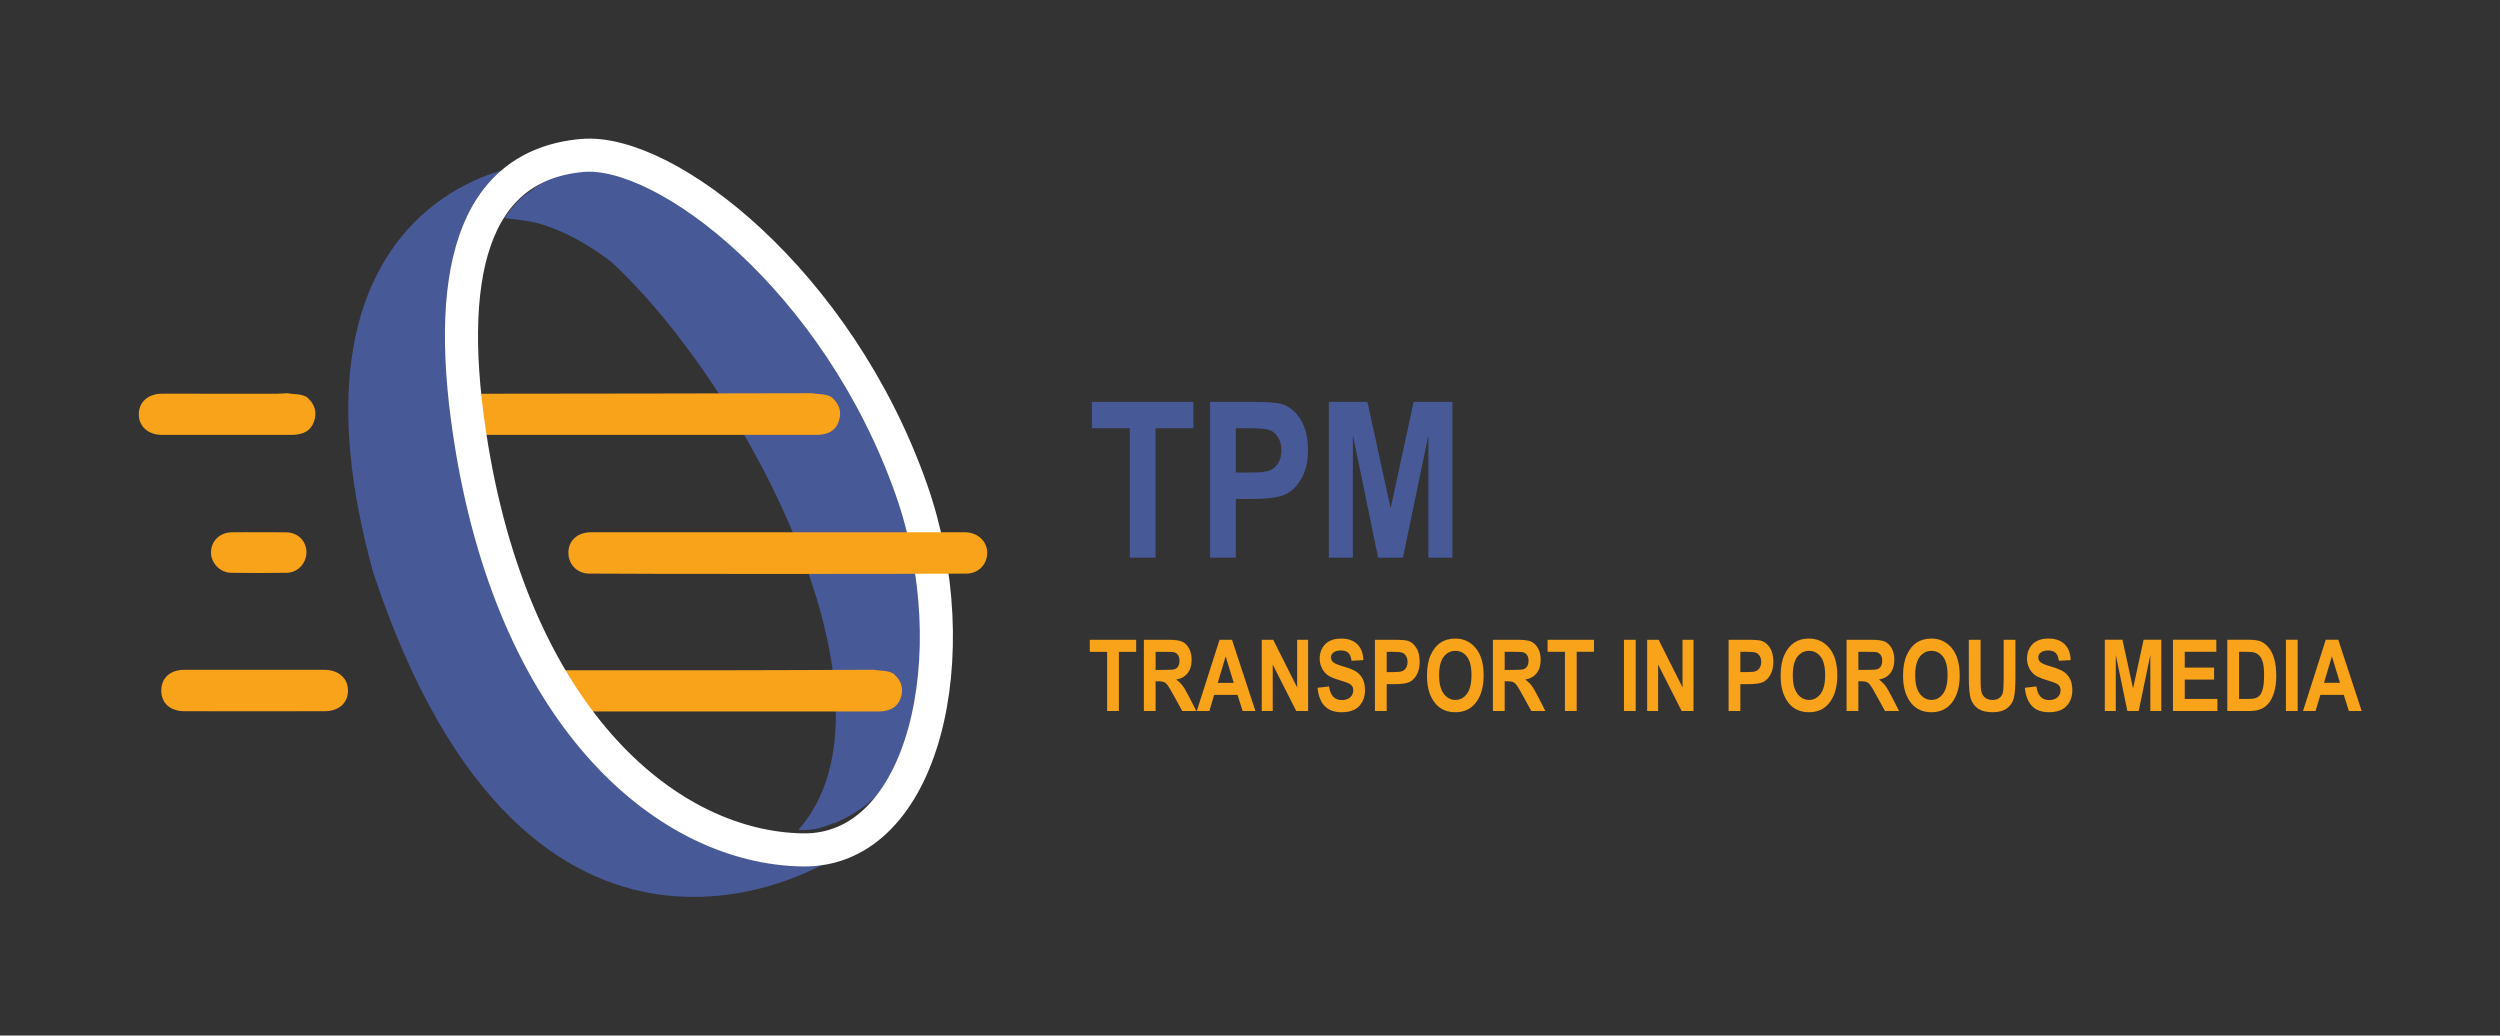
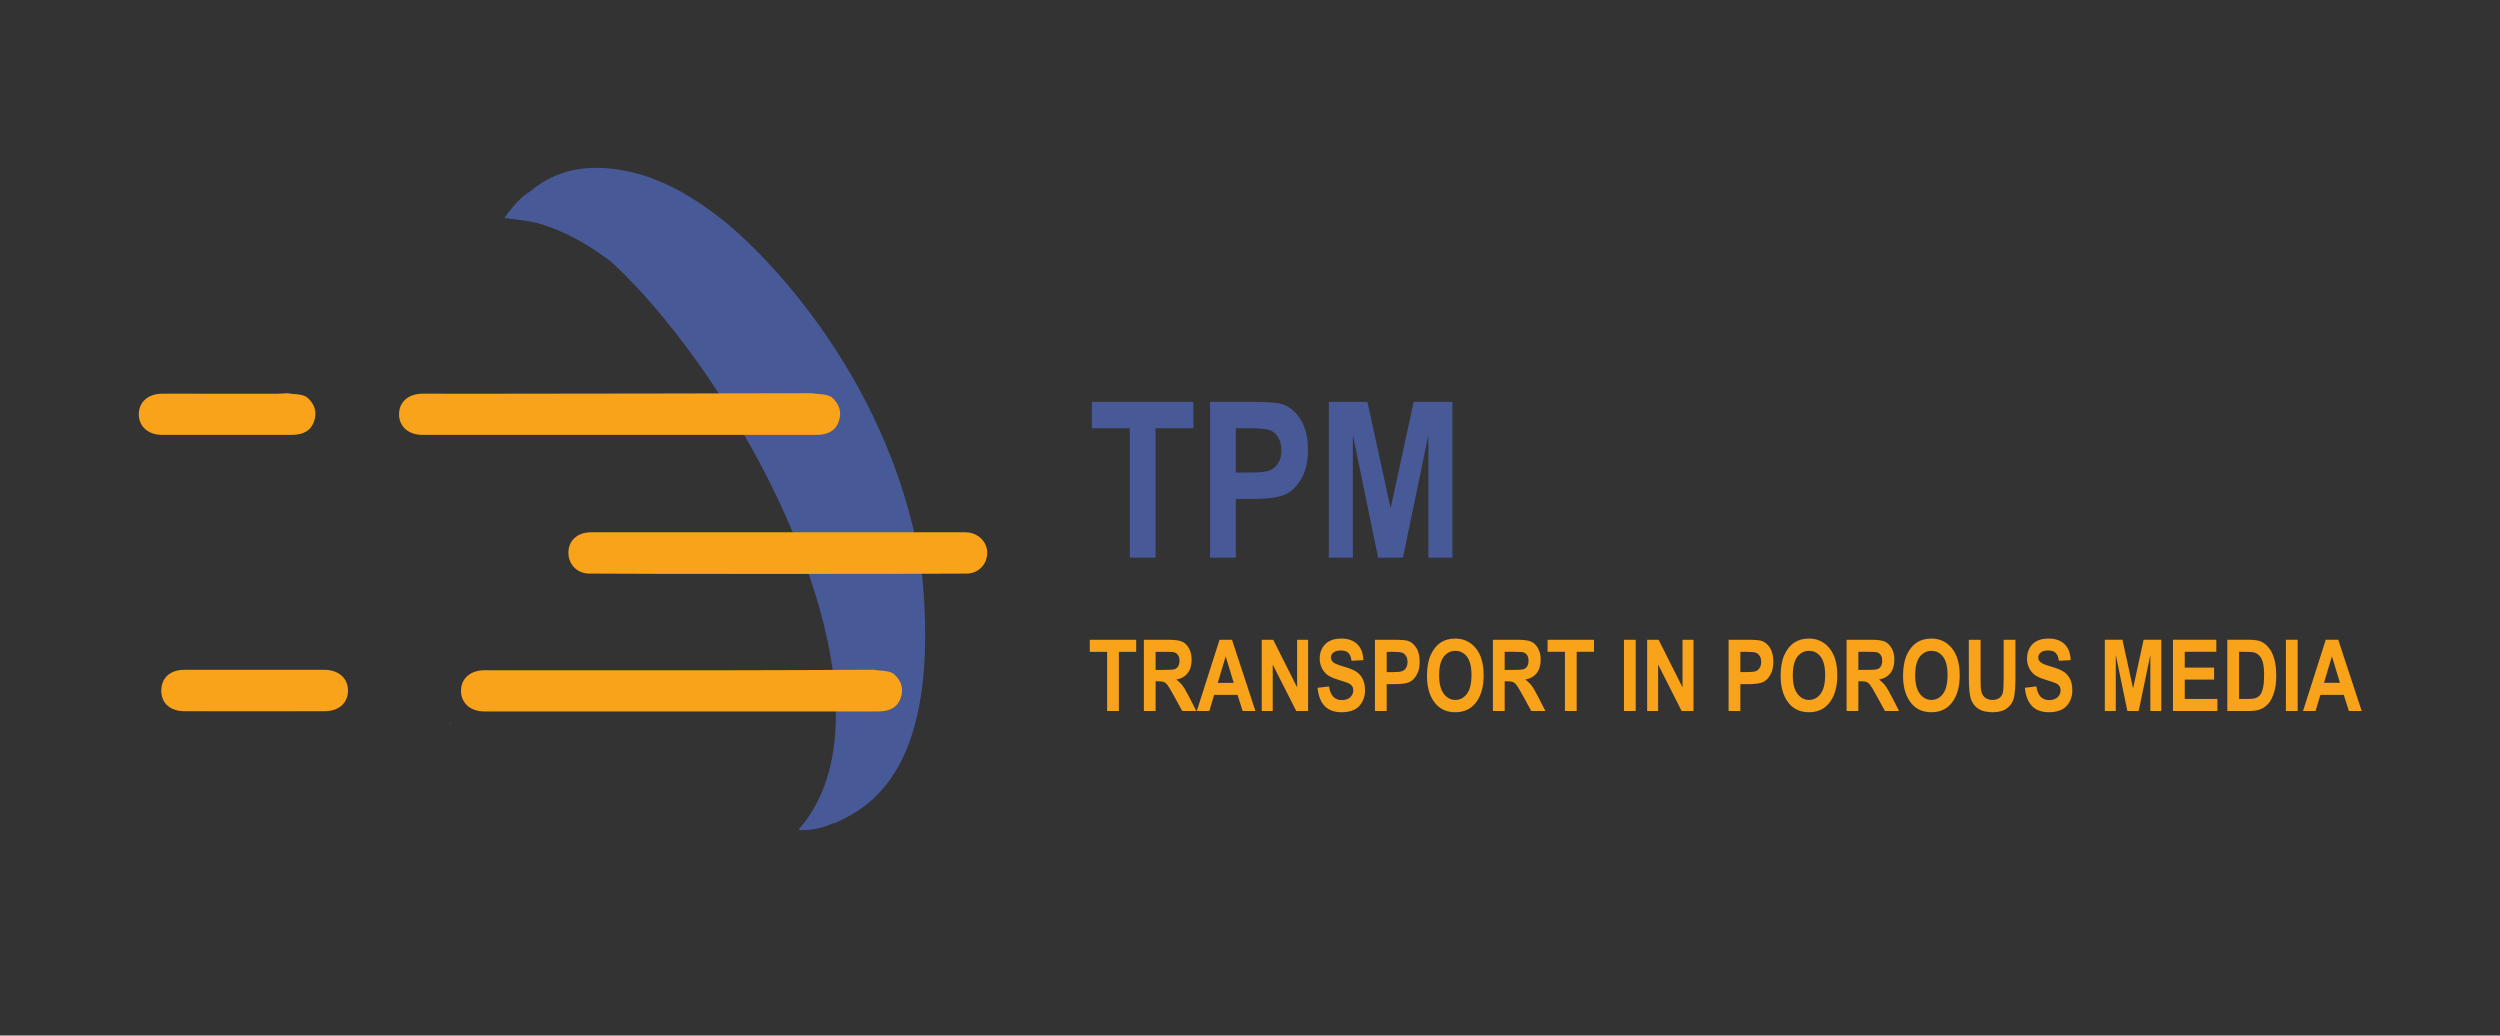
<svg xmlns="http://www.w3.org/2000/svg" version="1.1" viewBox="0 0 450 186.39">
  <rect x="0" y="0" width="450" height="186.39" fill="#333333" stroke="none" />
  <defs>
    <clipPath id="i">
      <path transform="translate(-266.16 -177.45)" d="m0 0h595.28v419.53h-595.28z" />
    </clipPath>
    <clipPath id="b">
      <path transform="translate(-273.23 -207.05)" d="m0 0h595.28v419.53h-595.28z" />
    </clipPath>
    <clipPath id="a">
      <path transform="translate(-209.54 -233.35)" d="m0 0h595.28v419.53h-595.28z" />
    </clipPath>
    <clipPath id="m">
      <path transform="translate(-152.85 -277.95)" d="m0 0h595.28v419.53h-595.28z" />
    </clipPath>
    <clipPath id="l">
      <path transform="translate(-136.89 -174.96)" d="m0 0h595.28v419.53h-595.28z" />
    </clipPath>
    <clipPath id="k">
      <path transform="translate(-99.282 -177.4)" d="m0 0h595.28v419.53h-595.28z" />
    </clipPath>
    <clipPath id="j">
      <path transform="translate(-109.39 -238.07)" d="m0 0h595.28v419.53h-595.28z" />
    </clipPath>
    <clipPath id="h">
      <path transform="translate(-100.21 -211.95)" d="m0 0h595.28v419.53h-595.28z" />
    </clipPath>
    <clipPath id="g">
      <path transform="translate(-222.63 -184.68)" d="m0 0h595.28v419.53h-595.28z" />
    </clipPath>
    <clipPath id="f">
      <path transform="translate(-210.67 -238.07)" d="m0 0h595.28v419.53h-595.28z" />
    </clipPath>
    <clipPath id="e">
-       <path transform="translate(-147.35 -281.87)" d="m0 0h595.28v419.53h-595.28z" />
-     </clipPath>
+       </clipPath>
    <clipPath id="d">
-       <path transform="translate(-205.14 -150.64)" d="m0 0h595.28v419.53h-595.28z" />
-     </clipPath>
+       </clipPath>
    <clipPath id="c">
      <path transform="translate(-174.85 -211.96)" d="m0 0h595.28v419.53h-595.28z" />
    </clipPath>
  </defs>
  <g transform="translate(-77.971 -97.206)">
    <path transform="matrix(.933 0 0 -.933 279.37 225.19)" d="m0 0v11.419h3.337v2.325h-8.953v-2.325h3.347v-11.419zm7.087 0v5.738h0.469c0.525 0 0.906-0.052 1.144-0.155 0.237-0.103 0.462-0.291 0.675-0.563 0.212-0.272 0.615-0.948 1.208-2.029l1.646-2.991h2.715l-1.369 2.681c-0.55 1.075-0.984 1.82-1.303 2.236s-0.722 0.799-1.209 1.149c0.949 0.168 1.682 0.581 2.198 1.237s0.773 1.522 0.773 2.597c0 0.85-0.168 1.58-0.506 2.189-0.337 0.609-0.769 1.037-1.294 1.284s-1.4 0.371-2.625 0.371h-4.79v-13.744zm0 11.419h1.782c1.018 0 1.634-0.035 1.847-0.103 0.3-0.1 0.537-0.283 0.712-0.549s0.263-0.617 0.263-1.055c0-0.456-0.088-0.821-0.263-1.096s-0.403-0.458-0.684-0.549c-0.282-0.09-0.938-0.136-1.969-0.136h-1.688zm14.739 2.325h-2.409l-4.389-13.744h2.419l0.932 3.113h4.511l0.987-3.113h2.467zm-2.751-8.307 1.527 5.101 1.556-5.101zm10.606-5.437v8.962l4.538-8.962h2.287v13.744h-2.119v-9.178l-4.612 9.178h-2.213v-13.744zm13.256-0.234c1.563 0 2.711 0.406 3.446 1.218 0.734 0.812 1.101 1.815 1.101 3.009 0 0.825-0.134 1.526-0.403 2.104-0.268 0.578-0.657 1.05-1.166 1.415-0.509 0.366-1.335 0.715-2.479 1.046-1.081 0.306-1.772 0.587-2.073 0.843-0.3 0.255-0.451 0.57-0.451 0.944 0 0.38 0.166 0.698 0.497 0.953 0.332 0.256 0.803 0.383 1.416 0.383 0.612 0 1.084-0.147 1.416-0.44 0.331-0.294 0.546-0.81 0.646-1.547l2.279 0.122c-0.044 1.337-0.438 2.365-1.182 3.084s-1.778 1.078-3.103 1.078c-0.881 0-1.622-0.153-2.222-0.459s-1.07-0.759-1.411-1.358c-0.34-0.6-0.511-1.274-0.511-2.024 0-0.643 0.133-1.244 0.399-1.803 0.265-0.559 0.623-1.01 1.073-1.353 0.45-0.344 1.16-0.662 2.128-0.955 1.082-0.331 1.763-0.567 2.044-0.707 0.281-0.141 0.491-0.32 0.628-0.539 0.138-0.219 0.207-0.484 0.207-0.796 0-0.532-0.197-0.977-0.591-1.336s-0.934-0.539-1.622-0.539c-1.387 0-2.206 0.878-2.456 2.635l-2.222-0.263c0.312-3.144 1.85-4.715 4.612-4.715m8.729 0.234v5.184h1.49c1.375 0 2.344 0.136 2.906 0.408 0.563 0.272 1.032 0.744 1.407 1.416s0.562 1.505 0.562 2.498c0 1.094-0.217 1.988-0.651 2.682-0.435 0.693-0.986 1.146-1.655 1.359-0.419 0.131-1.309 0.197-2.672 0.197h-3.656v-13.744zm1.108 11.419c0.953 0 1.576-0.054 1.87-0.16 0.295-0.107 0.542-0.316 0.743-0.63 0.2-0.313 0.3-0.698 0.3-1.156 0-0.451-0.097-0.831-0.291-1.141-0.194-0.311-0.443-0.525-0.747-0.644s-0.879-0.179-1.724-0.179h-1.259v3.91zm8.276-9.957c0.944-1.131 2.231-1.696 3.862-1.696 1.619 0 2.9 0.571 3.844 1.715 1.075 1.294 1.613 3.091 1.613 5.391 0 2.275-0.508 4.028-1.524 5.259s-2.329 1.847-3.942 1.847c-1.113 0-2.059-0.259-2.841-0.778-0.781-0.519-1.414-1.308-1.898-2.367-0.484-1.06-0.727-2.408-0.727-4.045 0-2.257 0.538-4.032 1.613-5.326m1.604 8.991c0.582 0.769 1.337 1.153 2.263 1.153s1.676-0.381 2.249-1.144c0.573-0.762 0.859-1.94 0.859-3.534 0-1.625-0.294-2.83-0.883-3.614-0.588-0.784-1.33-1.176-2.225-1.176-0.889 0-1.634 0.395-2.235 1.185-0.6 0.791-0.901 1.977-0.901 3.558 0 1.613 0.291 2.803 0.873 3.572m11.774-10.453v5.738h0.469c0.525 0 0.906-0.052 1.144-0.155 0.237-0.103 0.462-0.291 0.675-0.563 0.212-0.272 0.614-0.948 1.207-2.029l1.647-2.991h2.714l-1.368 2.681c-0.55 1.075-0.985 1.82-1.304 2.236-0.318 0.416-0.721 0.799-1.209 1.149 0.95 0.168 1.683 0.581 2.198 1.237 0.516 0.656 0.774 1.522 0.774 2.597 0 0.85-0.169 1.58-0.506 2.189-0.338 0.609-0.769 1.037-1.294 1.284s-1.4 0.371-2.625 0.371h-4.791v-13.744zm0 11.419h1.781c1.019 0 1.635-0.035 1.847-0.103 0.3-0.1 0.538-0.283 0.713-0.549s0.262-0.617 0.262-1.055c0-0.456-0.087-0.821-0.262-1.096s-0.403-0.458-0.685-0.549c-0.281-0.09-0.937-0.136-1.968-0.136h-1.688zm13.894-11.419v11.419h3.337v2.325h-8.953v-2.325h3.347v-11.419zm11.39 13.744h-2.269v-13.744h2.269zm4.322-13.744v8.962l4.538-8.962h2.287v13.744h-2.118v-9.178l-4.613 9.178h-2.213v-13.744zm15.863 0v5.184h1.49c1.375 0 2.344 0.136 2.907 0.408 0.562 0.272 1.031 0.744 1.406 1.416s0.562 1.505 0.562 2.498c0 1.094-0.217 1.988-0.651 2.682-0.435 0.693-0.986 1.146-1.655 1.359-0.419 0.131-1.309 0.197-2.672 0.197h-3.656v-13.744zm1.109 11.419c0.952 0 1.575-0.054 1.869-0.16 0.295-0.107 0.542-0.316 0.743-0.63 0.2-0.313 0.301-0.698 0.301-1.156 0-0.451-0.098-0.831-0.292-1.141-0.194-0.311-0.443-0.525-0.747-0.644s-0.878-0.179-1.724-0.179h-1.259v3.91zm8.275-9.957c0.944-1.131 2.231-1.696 3.863-1.696 1.618 0 2.9 0.571 3.843 1.715 1.075 1.294 1.613 3.091 1.613 5.391 0 2.275-0.508 4.028-1.524 5.259-1.015 1.231-2.329 1.847-3.942 1.847-1.112 0-2.059-0.259-2.84-0.778-0.782-0.519-1.415-1.308-1.899-2.367-0.484-1.06-0.726-2.408-0.726-4.045 0-2.257 0.537-4.032 1.612-5.326m1.605 8.991c0.582 0.769 1.336 1.153 2.262 1.153 0.927 0 1.676-0.381 2.249-1.144 0.573-0.762 0.859-1.94 0.859-3.534 0-1.625-0.294-2.83-0.882-3.614-0.589-0.784-1.331-1.176-2.226-1.176-0.889 0-1.633 0.395-2.234 1.185-0.601 0.791-0.902 1.977-0.902 3.558 0 1.613 0.291 2.803 0.874 3.572m11.773-10.453v5.738h0.469c0.525 0 0.906-0.052 1.144-0.155 0.237-0.103 0.462-0.291 0.675-0.563 0.212-0.272 0.615-0.948 1.207-2.029l1.647-2.991h2.714l-1.368 2.681c-0.55 1.075-0.985 1.82-1.303 2.236-0.319 0.416-0.722 0.799-1.21 1.149 0.95 0.168 1.683 0.581 2.199 1.237 0.515 0.656 0.773 1.522 0.773 2.597 0 0.85-0.169 1.58-0.506 2.189-0.338 0.609-0.769 1.037-1.294 1.284s-1.4 0.371-2.625 0.371h-4.791v-13.744zm0 11.419h1.781c1.019 0 1.635-0.035 1.847-0.103 0.3-0.1 0.538-0.283 0.713-0.549s0.262-0.617 0.262-1.055c0-0.456-0.087-0.821-0.262-1.096s-0.403-0.458-0.685-0.549c-0.281-0.09-0.937-0.136-1.968-0.136h-1.688zm10.238-9.957c0.943-1.131 2.231-1.696 3.862-1.696 1.619 0 2.9 0.571 3.844 1.715 1.075 1.294 1.612 3.091 1.612 5.391 0 2.275-0.507 4.028-1.523 5.259s-2.33 1.847-3.942 1.847c-1.113 0-2.06-0.259-2.841-0.778s-1.414-1.308-1.898-2.367c-0.485-1.06-0.727-2.408-0.727-4.045 0-2.257 0.538-4.032 1.613-5.326m1.604 8.991c0.582 0.769 1.336 1.153 2.263 1.153 0.926 0 1.676-0.381 2.249-1.144 0.572-0.762 0.859-1.94 0.859-3.534 0-1.625-0.295-2.83-0.883-3.614s-1.33-1.176-2.225-1.176c-0.889 0-1.634 0.395-2.235 1.185-0.601 0.791-0.901 1.977-0.901 3.558 0 1.613 0.291 2.803 0.873 3.572m9.477-4.04c0-2.057 0.148-3.468 0.445-4.233 0.297-0.766 0.775-1.36 1.435-1.782 0.659-0.421 1.576-0.632 2.751-0.632 1.131 0 2.042 0.254 2.733 0.764 0.691 0.509 1.134 1.175 1.331 1.997 0.197 0.821 0.296 2.154 0.296 3.998v7.219h-2.269v-7.603c0-1.369-0.061-2.261-0.183-2.677-0.123-0.416-0.35-0.741-0.682-0.975s-0.761-0.351-1.287-0.351c-0.62 0-1.119 0.165-1.498 0.496-0.379 0.332-0.619 0.8-0.719 1.407-0.056 0.35-0.084 1.103-0.084 2.259v7.444h-2.269zm15.422-6.647c1.562 0 2.711 0.406 3.445 1.218s1.102 1.815 1.102 3.009c0 0.825-0.135 1.526-0.403 2.104-0.269 0.578-0.658 1.05-1.167 1.415-0.509 0.366-1.335 0.715-2.479 1.046-1.081 0.306-1.772 0.587-2.072 0.843-0.301 0.255-0.451 0.57-0.451 0.944 0 0.38 0.165 0.698 0.497 0.953 0.331 0.256 0.803 0.383 1.415 0.383 0.613 0 1.085-0.147 1.416-0.44 0.331-0.294 0.547-0.81 0.647-1.547l2.278 0.122c-0.044 1.337-0.438 2.365-1.181 3.084-0.744 0.719-1.779 1.078-3.103 1.078-0.882 0-1.622-0.153-2.222-0.459s-1.071-0.759-1.411-1.358c-0.341-0.6-0.511-1.274-0.511-2.024 0-0.643 0.132-1.244 0.398-1.803s0.624-1.01 1.074-1.353c0.45-0.344 1.159-0.662 2.128-0.955 1.081-0.331 1.762-0.567 2.044-0.707 0.281-0.141 0.49-0.32 0.628-0.539 0.137-0.219 0.206-0.484 0.206-0.796 0-0.532-0.197-0.977-0.591-1.336-0.393-0.359-0.934-0.539-1.622-0.539-1.387 0-2.206 0.878-2.456 2.635l-2.222-0.263c0.313-3.144 1.85-4.715 4.613-4.715m12.928 0.234v10.828l2.23-10.828h2.189l2.246 10.828v-10.828h2.119v13.744h-3.418l-2.033-9.385-2.049 9.385h-3.403v-13.744zm19.603 0v2.325h-6.3v3.731h5.662v2.316h-5.662v3.047h6.094v2.325h-8.363v-13.744zm1.912 0h4.271c0.918 0 1.669 0.13 2.253 0.389 0.583 0.259 1.081 0.645 1.493 1.158 0.412 0.512 0.753 1.208 1.021 2.086 0.269 0.878 0.403 1.911 0.403 3.098 0 1.319-0.128 2.422-0.384 3.31-0.256 0.887-0.609 1.609-1.058 2.165-0.45 0.556-0.942 0.952-1.475 1.186-0.534 0.235-1.326 0.352-2.374 0.352h-4.15zm3.3 11.419c0.913 0 1.529-0.041 1.847-0.122 0.425-0.106 0.786-0.328 1.083-0.665s0.516-0.799 0.656-1.386c0.141-0.587 0.211-1.389 0.211-2.407 0-0.98-0.069-1.77-0.206-2.369-0.137-0.6-0.311-1.038-0.52-1.316-0.21-0.278-0.478-0.486-0.806-0.623-0.329-0.137-0.858-0.206-1.59-0.206h-1.706v9.094zm10.275 2.325h-2.269v-13.744h2.269zm7.83 0h-2.41l-4.388-13.744h2.418l0.932 3.113h4.512l0.987-3.113h2.466zm-2.752-8.307 1.527 5.101 1.556-5.101z" clip-path="url(#i)" fill="#f8a319" />
    <path transform="matrix(.933 0 0 -.933 285.97 197.59)" d="m0 0v24.979h7.301v5.085h-19.585v-5.085h7.321v-24.979zm15.483 0v11.341h3.261c3.008 0 5.127 0.297 6.358 0.892 1.23 0.595 2.255 1.627 3.076 3.097 0.82 1.469 1.23 3.291 1.23 5.465 0 2.392-0.475 4.348-1.425 5.865-0.95 1.518-2.157 2.509-3.62 2.974-0.916 0.287-2.864 0.43-5.844 0.43h-7.998v-30.064zm2.426 24.979c2.083 0 3.446-0.117 4.09-0.35 0.645-0.233 1.186-0.692 1.624-1.377 0.439-0.686 0.658-1.528 0.658-2.529 0-0.987-0.212-1.819-0.637-2.498-0.425-0.678-0.97-1.147-1.634-1.408-0.665-0.26-1.922-0.39-3.772-0.39h-2.755v8.552zm20.154-24.979v23.687l4.877-23.687h4.789l4.915 23.687v-23.687h4.634v30.064h-7.478l-4.447-20.528-4.482 20.528h-7.443v-30.064z" clip-path="url(#b)" fill="#485998" />
    <path transform="matrix(.933 0 0 -.933 226.57 173.05)" d="m-43.544 48.904c-4.791 0.132-9.256-1.108-13.152-4.308-0.137-0.1-0.276-0.199-0.413-0.299-1.968-1.243-3.374-3.007-4.865-5.066 2.658-0.354 5.094-0.524 7.431-1.282 4.847-1.57 9.152-4.104 13.184-7.163 26.359-24.357 57.789-85.076 36.121-109.6 2.241-0.175 4.613 0.277 6.888 1.399-0.077-0.082-0.144-0.175-0.222-0.256 7.143 3.143 20.954 10.524 17.144 48.622-6.191 40.241-34.441 64.682-37.485 67.145-6.654 5.383-13.816 9.753-22.558 10.671-0.697 0.073-1.389 0.119-2.073 0.138z" clip-path="url(#a)" fill="#485998" />
    <path transform="matrix(.933 0 0 -.933 173.7 131.47)" d="m0 0c-0.137-0.1-0.274-0.199-0.411-0.299 0.137 0.1 0.274 0.199 0.411 0.299" clip-path="url(#m)" fill="#647ab1 icc-color(Apple-RGB, 0.32, 0.4, 0.64)" />
    <path transform="matrix(.933 0 0 -.933 158.82 227.52)" d="m0 0 0.349 0.349c-0.013-0.219-0.129-0.336-0.349-0.349" clip-path="url(#l)" fill="#485998" />
    <path transform="matrix(.933 0 0 -.933 123.74 225.23)" d="m0 0c-4.473 0-8.946-0.011-13.419 4e-3 -2.83 9e-3 -4.55 1.566-4.522 4.042 0.028 2.406 1.727 3.944 4.461 3.949 9.002 0.016 18.004 0.017 27.006 2e-3 2.76-4e-3 4.594-1.671 4.554-4.061-0.038-2.375-1.782-3.922-4.493-3.931-4.529-0.016-9.058-4e-3 -13.587-5e-3" clip-path="url(#k)" fill="#f8a319" />
    <path transform="matrix(.933 0 0 -.933 133.17 168.66)" d="m0 0c1.516-1.291 2.089-2.874 1.399-4.792-0.609-1.691-2.01-2.522-4.296-2.526-8.328-0.015-16.657-0.018-24.985 1e-3 -2.749 6e-3 -4.556 1.685-4.501 4.082 0.053 2.319 1.855 3.866 4.533 3.867 7.378 1e-3 14.757-9e-3 22.135-5e-3 0.668 1e-3 1.335 0.065 2.003 0.1 1.236-0.25 2.556-0.07 3.712-0.727" clip-path="url(#j)" fill="#f8a319" />
-     <path transform="matrix(.933 0 0 -.933 124.61 193.02)" d="m0 0c1.789 0 3.579 0.042 5.366-0.011 2.118-0.062 3.717-1.682 3.765-3.718 0.05-2.185-1.601-4.041-3.8-4.08-3.576-0.062-7.155-0.05-10.732-2e-3 -2.103 0.029-3.843 1.826-3.879 3.858-0.038 2.18 1.642 3.903 3.914 3.951 1.788 0.038 3.577 8e-3 5.366 8e-3z" clip-path="url(#h)" fill="#f8a319" />
    <path transform="matrix(.933 0 0 -.933 238.77 218.44)" d="m0 0c1.516-1.291 2.089-2.874 1.399-4.792-0.609-1.691-2.01-2.522-4.296-2.526-8.328-0.015-67.68-0.018-76.009 1e-3 -2.748 6e-3 -4.555 1.685-4.5 4.082 0.053 2.319 1.854 3.866 4.532 3.867 7.379 1e-3 37.718-9e-3 45.096-5e-3 0.668 1e-3 29.398 0.065 30.066 0.1 1.236-0.25 2.556-0.07 3.712-0.727" clip-path="url(#g)" fill="#f8a319" />
    <path transform="matrix(.933 0 0 -.933 227.62 168.66)" d="m0 0c1.516-1.291 2.089-2.874 1.399-4.792-0.609-1.691-2.01-2.522-4.296-2.526-8.328-0.015-67.68-0.018-76.009 1e-3 -2.748 6e-3 -4.555 1.685-4.5 4.082 0.053 2.319 1.854 3.866 4.532 3.867 7.379 1e-3 5.403-9e-3 12.781-5e-3 0.668 1e-3 61.713 0.065 62.381 0.1 1.236-0.25 2.556-0.07 3.712-0.727" clip-path="url(#f)" fill="#f8a319" />
    <path transform="matrix(.933 0 0 -.933 168.57 127.81)" d="m0 0c-2.7-2.607-19.66-27.001-3.956-71.039 5.072-14.318 13.078-30.892 22.824-42.584 22.747-25.971 43.404-19.798 43.743-19.727 9e-3 -0.2-57.528-35.497-87.713 55.692-18.879 68.175 23.766 77.116 25.102 77.658" clip-path="url(#e)" fill="#485998" />
    <path transform="matrix(.933 0 0 -.933 222.46 250.19)" d="m0 0c23.534-0.375 32.085 37.918 20.962 69.528-14.163 40.25-47.35 65.896-63.504 64.449-21.272-1.905-26.836-23.169-21.272-56.512 8.818-52.84 38.098-77.055 63.814-77.465z" clip-path="url(#d)" fill="none" stroke="#fff" stroke-width="6.384" />
    <path transform="matrix(.933 0 0 -.933 194.22 193.01)" d="m0 0c3.524 0 58.071 0.014 61.594-5e-3 2.378-0.013 4.197-1.672 4.266-3.837 0.071-2.218-1.576-4.11-3.971-4.137-7.27-0.084-65.565-0.09-72.835 3e-3 -2.477 0.031-4.12 1.984-3.99 4.277 0.125 2.218 1.837 3.684 4.366 3.695 3.523 0.016 7.047 4e-3 10.57 4e-3" clip-path="url(#c)" fill="#f8a319" />
  </g>
</svg>